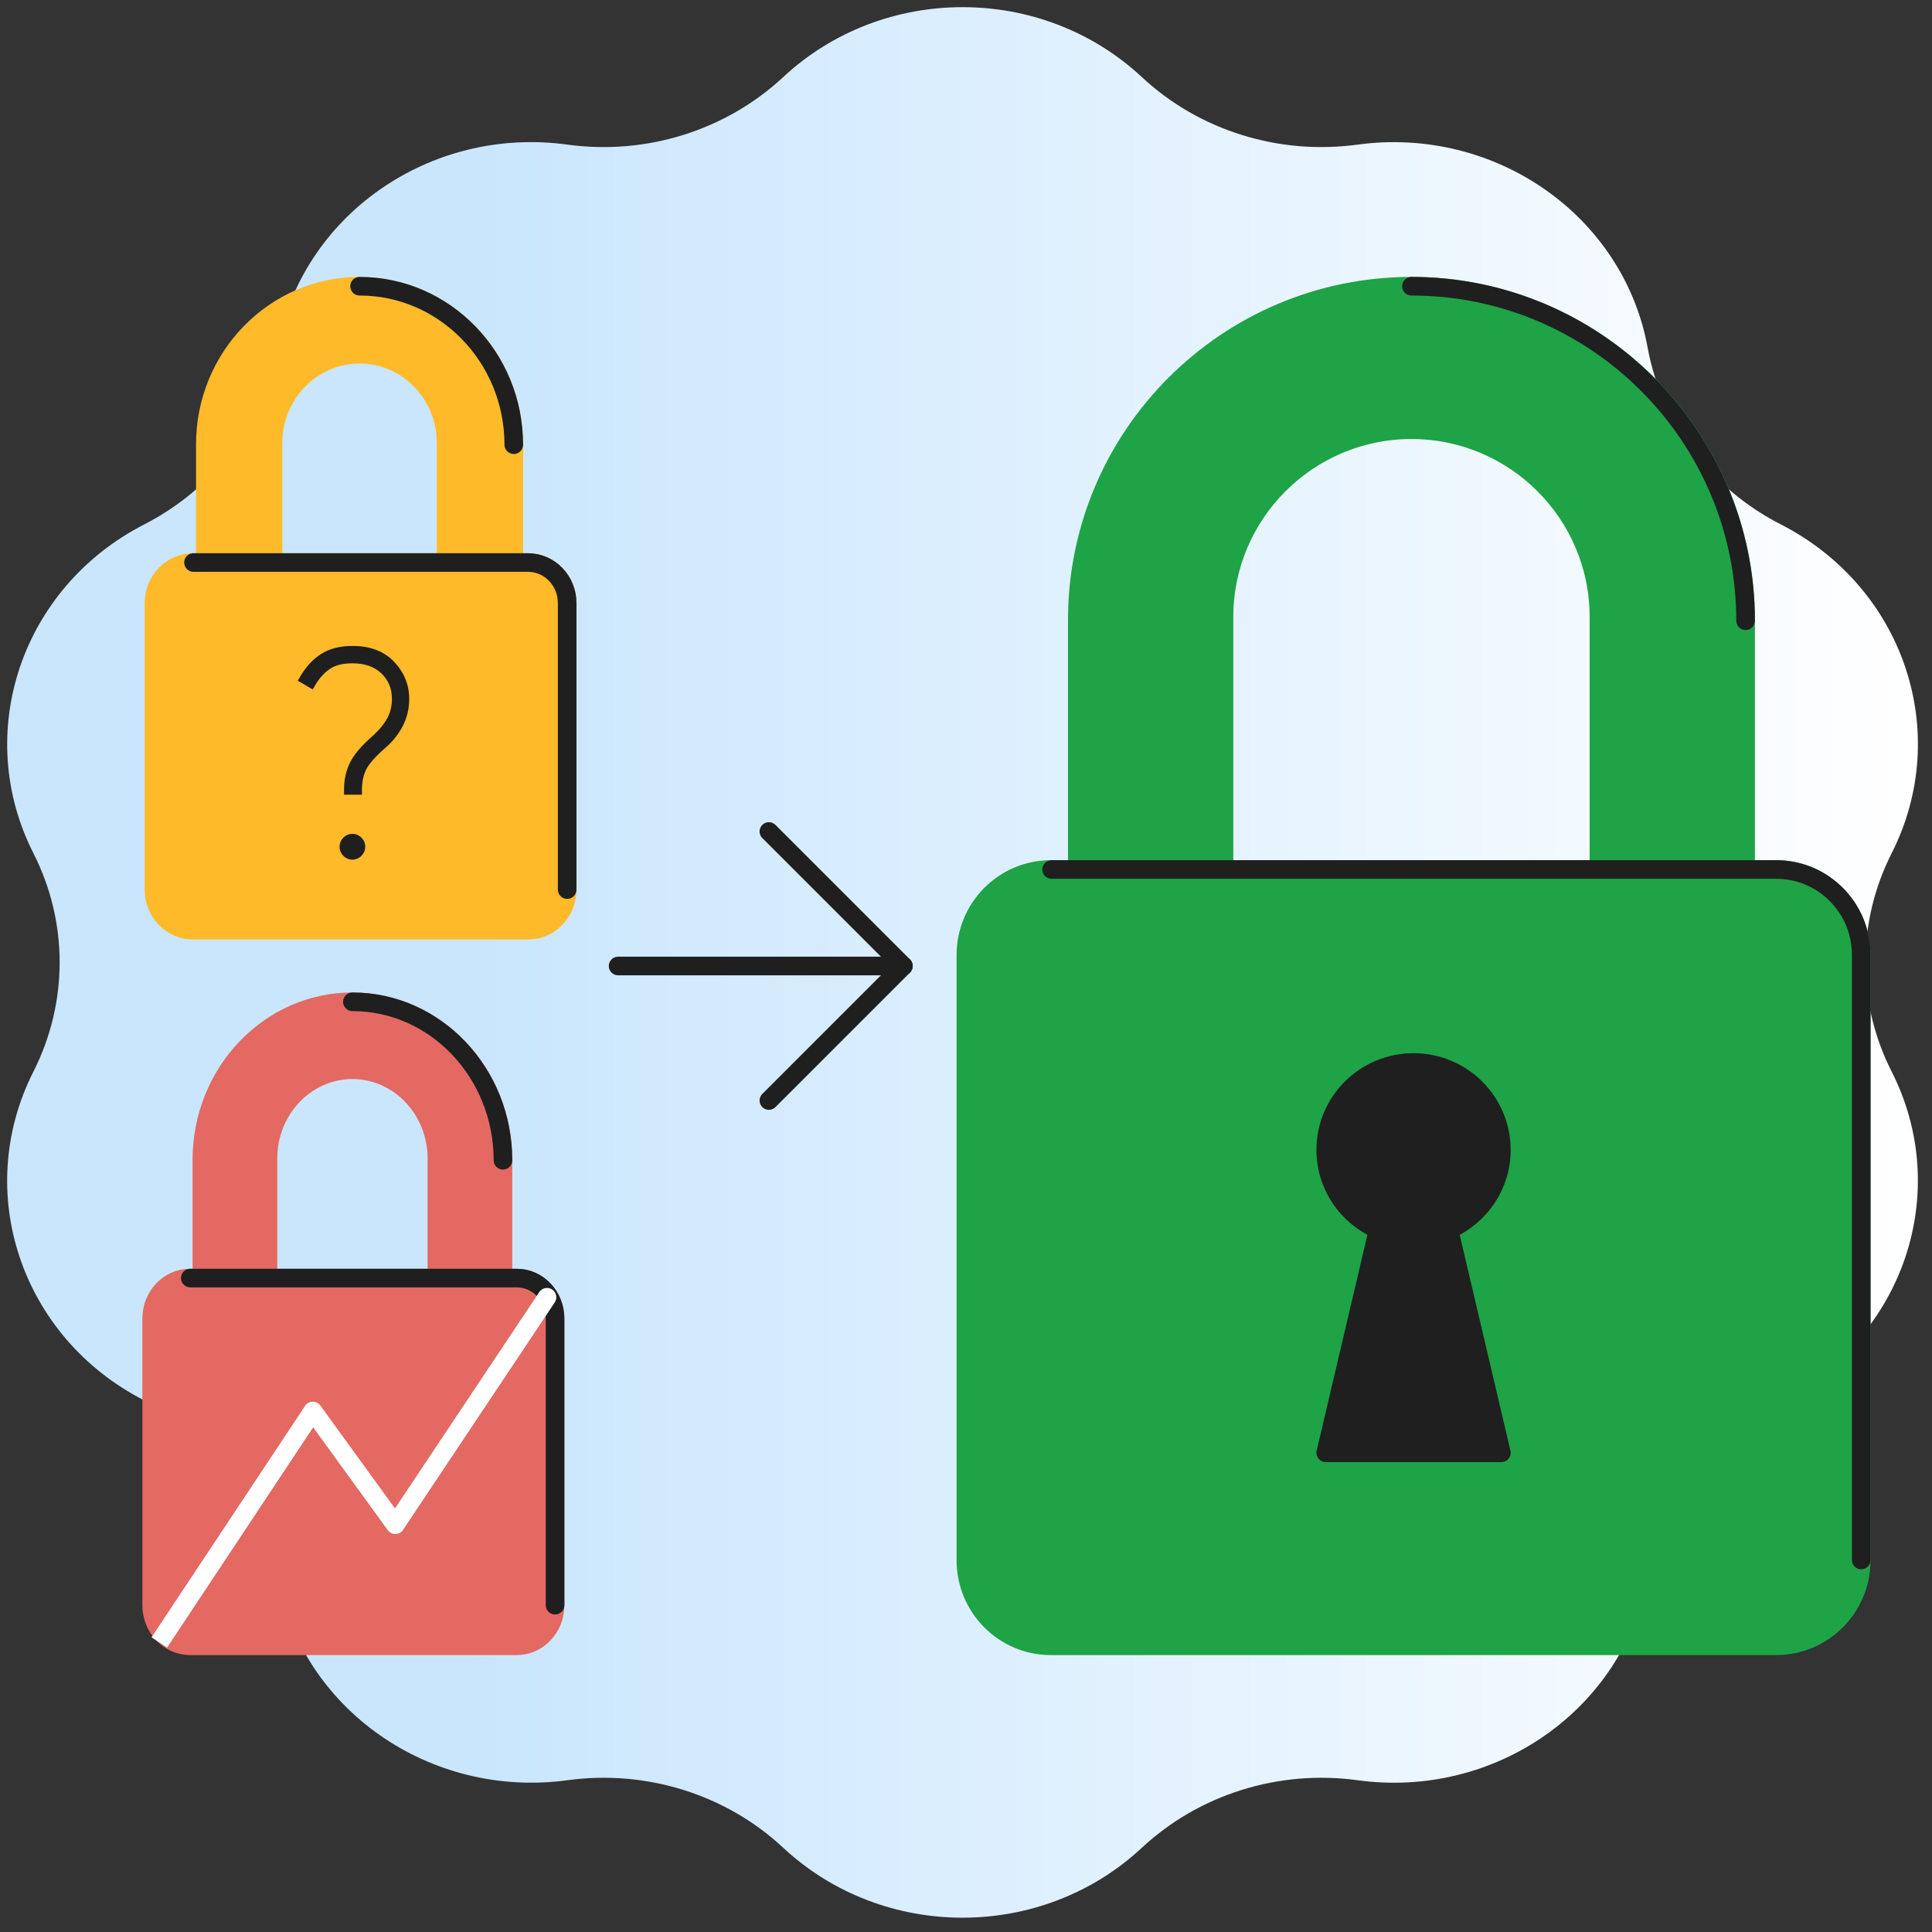
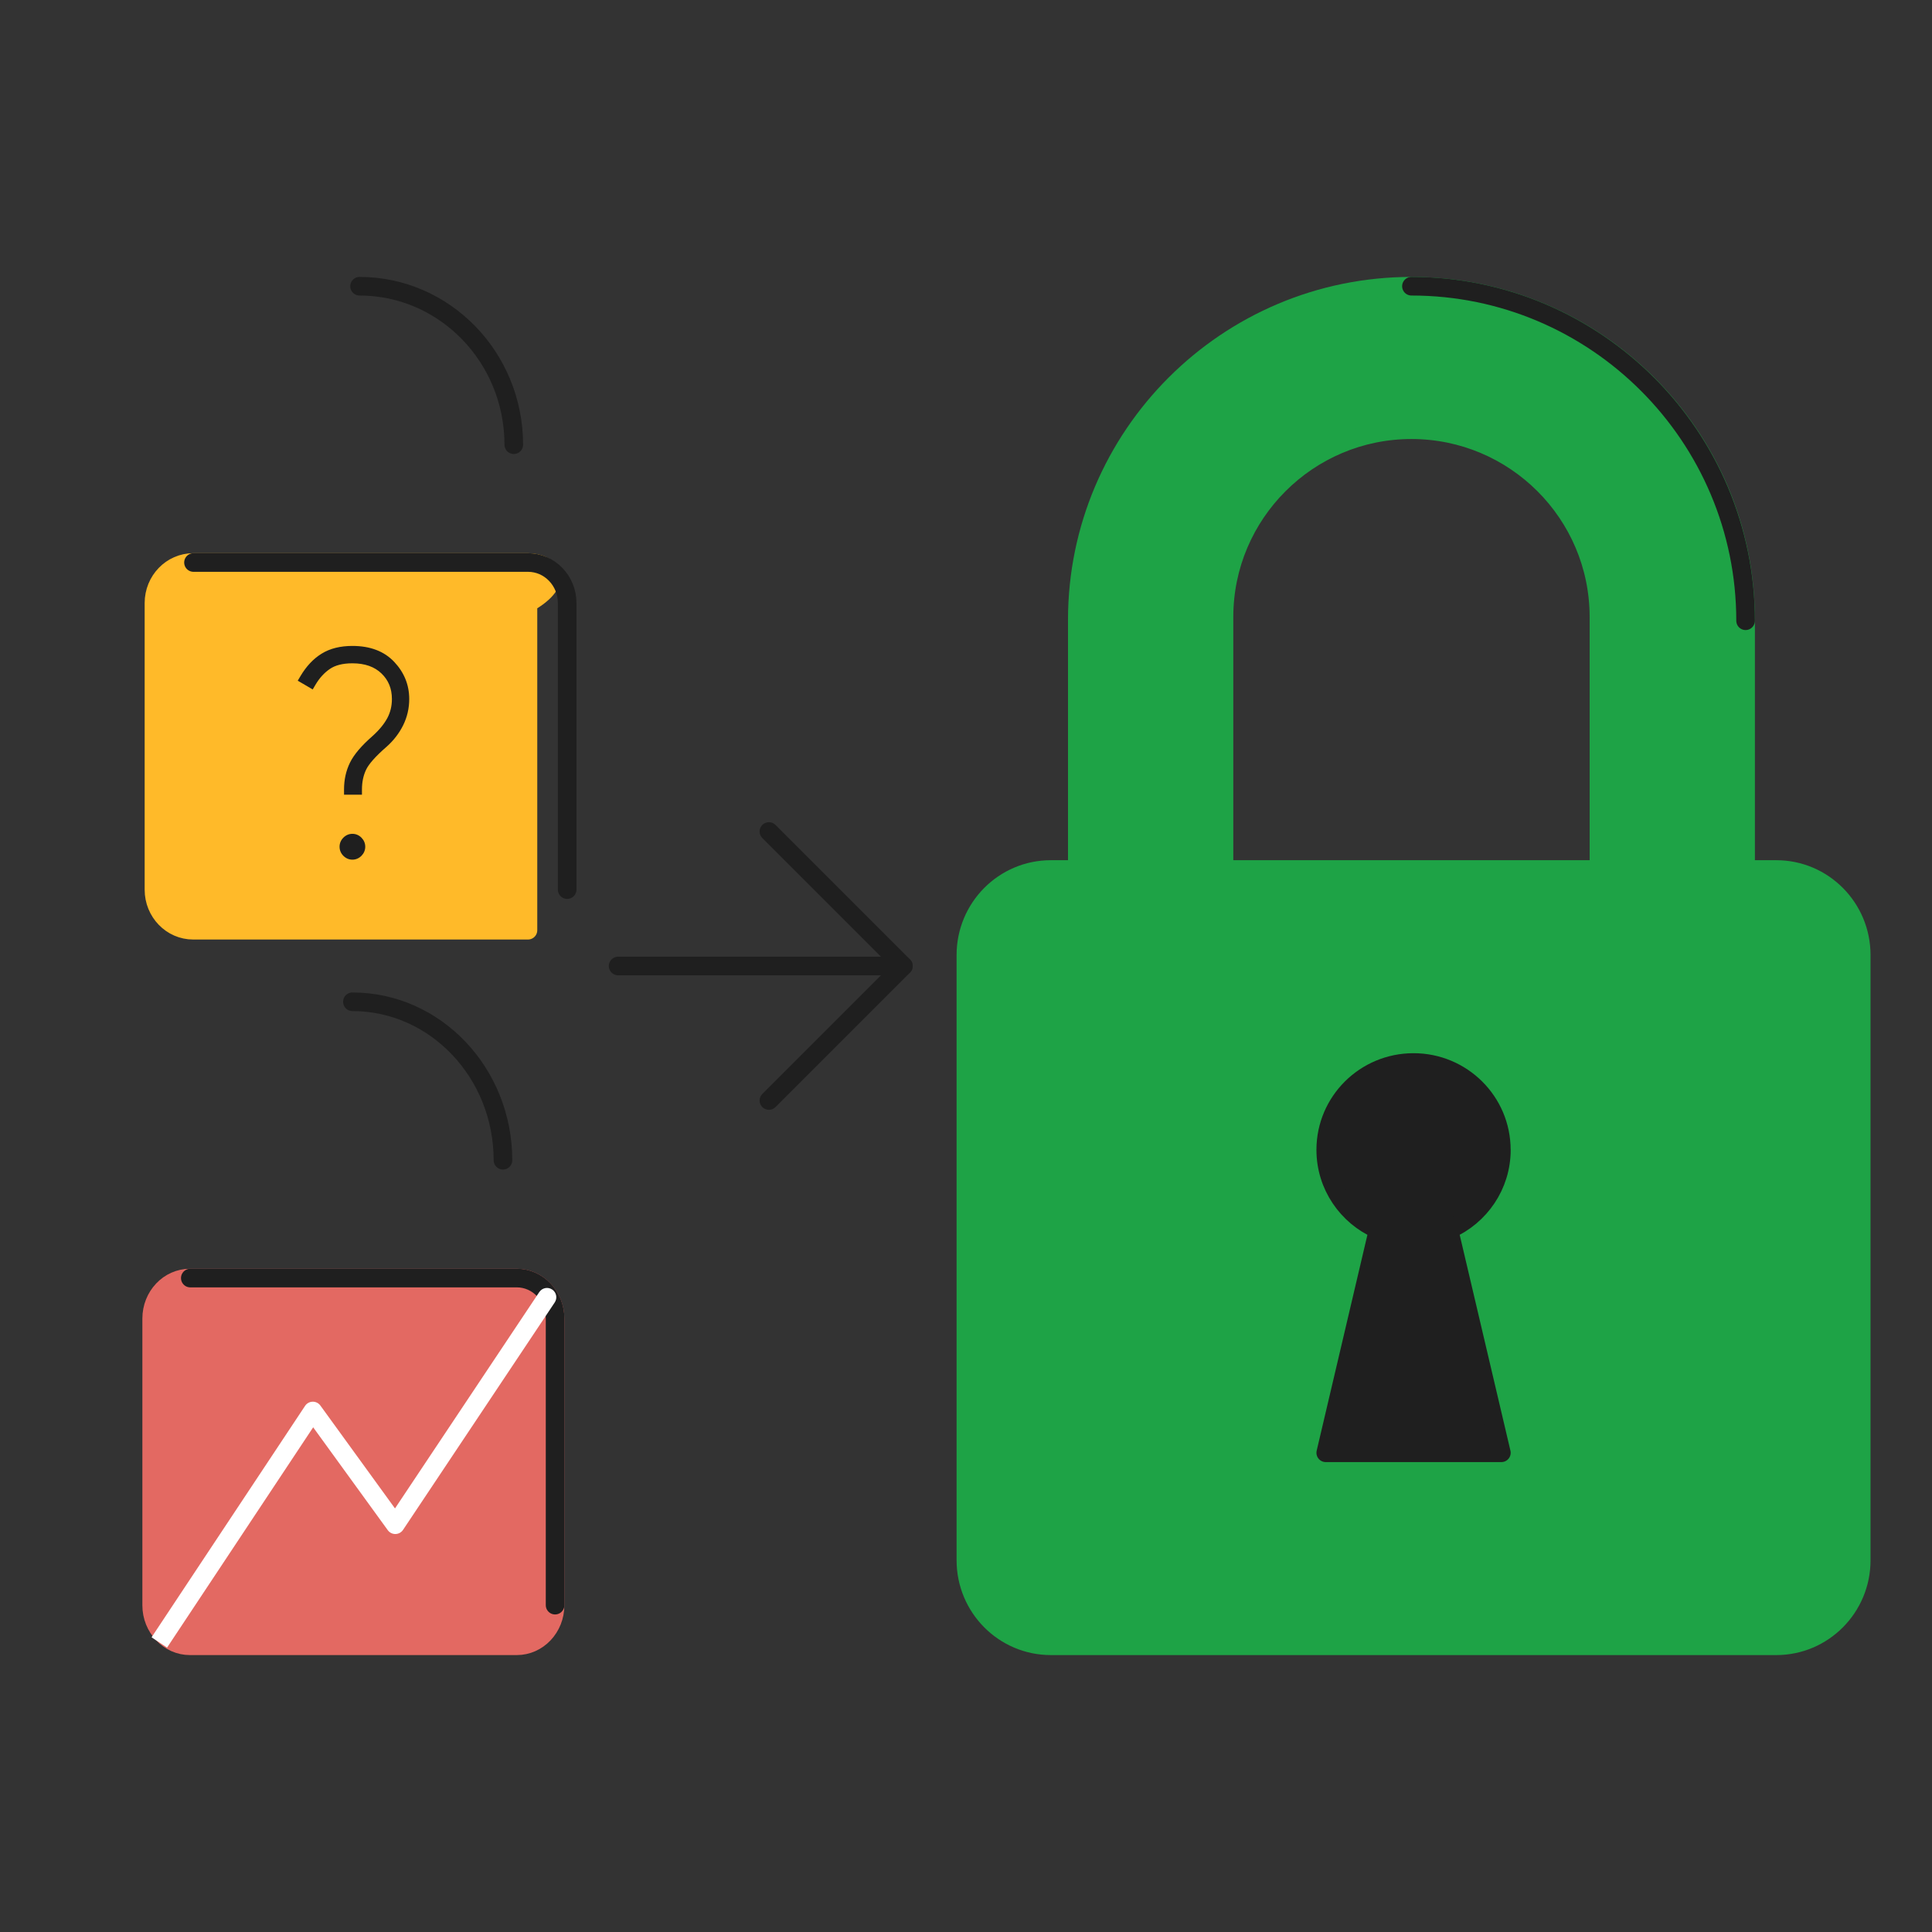
<svg xmlns="http://www.w3.org/2000/svg" width="135" height="135" viewBox="0 0 135 135" fill="none">
  <rect x="0" y="0" width="135" height="135" fill="#333333" stroke="none" />
  <g id="reset-a-users-password-circle-graphic">
    <g id="ws-Shapes">
-       <path id="Placemat" d="M54.724 5.39C61.716 -1.13 72.801 -1.13 79.792 5.39C83.784 9.114 89.352 10.855 94.856 10.106C104.479 8.796 113.454 15.075 115.132 24.303C116.098 29.577 119.53 34.14 124.437 36.644C133.031 41.042 136.45 51.197 132.179 59.624C129.738 64.441 129.738 70.072 132.179 74.876C136.45 83.29 133.018 93.458 124.437 97.856C119.53 100.372 116.085 104.923 115.132 110.197C113.454 119.425 104.479 125.716 94.856 124.394C89.352 123.644 83.797 125.386 79.792 129.11C72.801 135.63 61.716 135.63 54.724 129.11C50.732 125.386 45.164 123.644 39.66 124.394C30.037 125.703 21.062 119.425 19.384 110.197C18.418 104.923 14.986 100.36 10.079 97.856C1.485 93.458 -1.934 83.303 2.337 74.876C4.778 70.059 4.778 64.428 2.337 59.624C-1.934 51.21 1.498 41.042 10.079 36.644C14.986 34.128 18.431 29.577 19.384 24.303C21.062 15.075 30.037 8.784 39.66 10.106C45.164 10.855 50.719 9.114 54.724 5.39Z" fill="url(#paint0_linear_327_2793)" />
-     </g>
+       </g>
    <g id="Group 1739329602">
      <g id="lock 3">
        <path id="Vector" d="M85.528 60.717V43.112C85.528 35.898 91.401 30.027 98.628 30.027C105.854 30.027 111.727 35.894 111.727 43.112V60.757H121.975V43.323C121.975 30.464 111.504 20 98.626 20C85.748 20 75.277 30.459 75.277 43.323V60.757L85.525 60.715L85.528 60.717Z" fill="#1EA346" stroke="#1EA346" stroke-width="1.3" stroke-linecap="round" stroke-linejoin="round" />
        <path id="Vector_2" d="M124.117 60.757H73.43C70.15 60.757 67.492 63.433 67.492 66.735V109.022C67.492 112.324 70.15 115 73.43 115H124.117C127.397 115 130.055 112.324 130.055 109.022V66.735C130.055 63.433 127.397 60.757 124.117 60.757Z" fill="#1EA346" stroke="#1EA346" stroke-width="1.3" stroke-linecap="round" stroke-linejoin="round" />
        <path id="Vector_3" d="M104.907 80.345C104.907 76.976 102.161 74.243 98.772 74.243C95.382 74.243 92.637 76.974 92.637 80.345C92.637 82.842 94.144 84.984 96.3 85.929L92.637 101.514H104.91L101.246 85.929C103.404 84.981 104.91 82.839 104.91 80.345H104.907Z" fill="#1F1F1F" stroke="#1F1F1F" stroke-width="1.3" stroke-linecap="round" stroke-linejoin="round" />
-         <path id="Vector_4" d="M130.056 109.006V66.733C130.056 63.432 127.401 60.757 124.124 60.757H73.481" stroke="#1F1F1F" stroke-width="1.3" stroke-linecap="round" stroke-linejoin="round" />
        <path id="Vector_5" d="M121.974 43.375C121.974 30.488 111.503 20 98.625 20" stroke="#1F1F1F" stroke-width="1.3" stroke-linecap="round" stroke-linejoin="round" />
      </g>
      <g id="lock 2">
-         <path id="Vector_6" d="M18.724 89.287V80.948C18.724 77.531 21.37 74.75 24.626 74.75C27.882 74.75 30.528 77.529 30.528 80.948V89.306H35.145V81.048C35.145 74.957 30.427 70 24.625 70C18.823 70 14.105 74.954 14.105 81.048V89.306L18.723 89.286L18.724 89.287Z" fill="#E36962" stroke="#E36962" stroke-width="1.3" stroke-linecap="round" stroke-linejoin="round" />
        <path id="Vector_7" d="M36.11 89.306H13.273C11.795 89.306 10.598 90.574 10.598 92.138V112.168C10.598 113.732 11.795 115 13.273 115H36.11C37.588 115 38.785 113.732 38.785 112.168V92.138C38.785 90.574 37.588 89.306 36.11 89.306Z" fill="#E36962" stroke="#E36962" stroke-width="1.3" stroke-linecap="round" stroke-linejoin="round" />
        <path id="Vector_8" d="M38.787 112.161V92.137C38.787 90.573 37.591 89.306 36.114 89.306H13.297" stroke="#1F1F1F" stroke-width="1.3" stroke-linecap="round" stroke-linejoin="round" />
        <path id="Vector_9" d="M35.145 81.073C35.145 74.968 30.427 70 24.625 70" stroke="#1F1F1F" stroke-width="1.3" stroke-linecap="round" stroke-linejoin="round" />
        <path id="Vector_10" d="M10.95 113.866L10.591 114.407L11.675 115.126L12.034 114.584L11.492 114.225L10.95 113.866ZM21.859 98.594L22.386 98.213C22.261 98.04 22.059 97.94 21.846 97.945C21.633 97.949 21.436 98.058 21.318 98.235L21.859 98.594ZM27.622 106.541L27.096 106.922C27.221 107.095 27.422 107.195 27.635 107.191C27.848 107.186 28.045 107.078 28.163 106.901L27.622 106.541ZM38.763 91.007C38.962 90.708 38.882 90.305 38.583 90.106C38.284 89.906 37.881 89.987 37.681 90.286L38.222 90.646L38.763 91.007ZM11.492 114.225L12.034 114.584L22.401 98.954L21.859 98.594L21.318 98.235L10.95 113.866L11.492 114.225ZM21.859 98.594L21.333 98.976L27.096 106.922L27.622 106.541L28.149 106.159L22.386 98.213L21.859 98.594ZM27.622 106.541L28.163 106.901L38.763 91.007L38.222 90.646L37.681 90.286L27.082 106.18L27.622 106.541Z" fill="white" />
      </g>
      <g id="lock 1">
-         <path id="Vector_11" d="M19.079 39.287V30.948C19.079 27.531 21.79 24.75 25.125 24.75C28.46 24.75 31.171 27.529 31.171 30.948V39.306H35.9V31.048C35.9 24.957 31.067 20 25.124 20C19.18 20 14.348 24.954 14.348 31.048V39.306L19.077 39.286L19.079 39.287Z" fill="#FFBA29" stroke="#FFBA29" stroke-width="1.3" stroke-linecap="round" stroke-linejoin="round" />
-         <path id="Vector_12" d="M36.892 39.306H13.498C11.985 39.306 10.758 40.574 10.758 42.138V62.168C10.758 63.732 11.985 65 13.498 65H36.892C38.406 65 39.633 63.732 39.633 62.168V42.138C39.633 40.574 38.406 39.306 36.892 39.306Z" fill="#FFBA29" stroke="#FFBA29" stroke-width="1.3" stroke-linecap="round" stroke-linejoin="round" />
+         <path id="Vector_12" d="M36.892 39.306H13.498C11.985 39.306 10.758 40.574 10.758 42.138V62.168C10.758 63.732 11.985 65 13.498 65H36.892V42.138C39.633 40.574 38.406 39.306 36.892 39.306Z" fill="#FFBA29" stroke="#FFBA29" stroke-width="1.3" stroke-linecap="round" stroke-linejoin="round" />
        <path id="Vector_13" d="M39.631 62.161V42.137C39.631 40.573 38.406 39.306 36.894 39.306H13.52" stroke="#1F1F1F" stroke-width="1.3" stroke-linecap="round" stroke-linejoin="round" />
        <path id="Vector_14" d="M35.901 31.073C35.901 24.968 31.069 20 25.125 20" stroke="#1F1F1F" stroke-width="1.3" stroke-linecap="round" stroke-linejoin="round" />
        <g id="question_mark_BASELINE_P900_FILL0_wght100_GRAD0_opsz48">
          <g id="Shape">
            <path fill-rule="evenodd" clip-rule="evenodd" d="M24.791 53.457C24.54 53.97 24.415 54.537 24.415 55.156H24.917C24.917 54.593 25.025 54.083 25.241 53.626C25.457 53.168 25.962 52.595 26.757 51.905C27.217 51.497 27.576 51.033 27.834 50.512C28.091 49.992 28.22 49.436 28.22 48.845C28.22 47.958 27.907 47.181 27.279 46.512C26.652 45.844 25.767 45.51 24.624 45.51C23.843 45.51 23.192 45.672 22.669 45.995C22.146 46.319 21.697 46.797 21.32 47.43L21.718 47.663C22.024 47.142 22.401 46.73 22.847 46.428C23.293 46.125 23.885 45.974 24.624 45.974C25.586 45.974 26.349 46.245 26.913 46.787C27.478 47.328 27.76 48.014 27.76 48.845C27.76 49.394 27.638 49.897 27.395 50.354C27.151 50.811 26.778 51.265 26.276 51.715C25.537 52.363 25.042 52.943 24.791 53.457ZM24.258 59.536C24.363 59.641 24.485 59.694 24.624 59.694C24.764 59.694 24.886 59.641 24.99 59.536C25.095 59.43 25.147 59.307 25.147 59.166C25.147 59.026 25.095 58.903 24.99 58.797C24.886 58.691 24.764 58.639 24.624 58.639C24.485 58.639 24.363 58.691 24.258 58.797C24.154 58.903 24.102 59.026 24.102 59.166C24.102 59.307 24.154 59.43 24.258 59.536Z" fill="#1F1F1F" />
            <path d="M24.415 55.156H24.04V55.531H24.415V55.156ZM24.791 53.457L25.128 53.621L24.791 53.457ZM24.917 55.156V55.531H25.292V55.156H24.917ZM25.241 53.626L25.58 53.786V53.786L25.241 53.626ZM26.757 51.905L27.003 52.188L27.006 52.186L26.757 51.905ZM27.834 50.512L27.497 50.346H27.497L27.834 50.512ZM27.279 46.512L27.006 46.769V46.769L27.279 46.512ZM22.669 45.995L22.866 46.314V46.314L22.669 45.995ZM21.32 47.43L20.998 47.239L20.805 47.564L21.131 47.754L21.32 47.43ZM21.718 47.663L21.528 47.986L21.851 48.175L22.041 47.853L21.718 47.663ZM22.847 46.428L23.057 46.738H23.057L22.847 46.428ZM26.276 51.715L26.523 51.997L26.526 51.994L26.276 51.715ZM24.258 59.536L24.525 59.272L24.525 59.272L24.258 59.536ZM24.99 59.536L24.724 59.272L24.724 59.272L24.99 59.536ZM24.415 55.156H24.79C24.79 54.589 24.904 54.08 25.128 53.621L24.791 53.457L24.454 53.292C24.176 53.861 24.04 54.484 24.04 55.156H24.415ZM24.917 55.156V54.781H24.415V55.156V55.531H24.917V55.156ZM25.241 53.626L24.902 53.465C24.66 53.978 24.542 54.544 24.542 55.156H24.917H25.292C25.292 54.642 25.39 54.188 25.58 53.786L25.241 53.626ZM26.757 51.905L26.511 51.622C25.71 52.317 25.153 52.933 24.902 53.465L25.241 53.626L25.58 53.786C25.761 53.404 26.214 52.873 27.003 52.188L26.757 51.905ZM27.834 50.512L27.497 50.346C27.262 50.821 26.934 51.247 26.508 51.625L26.757 51.905L27.006 52.186C27.5 51.748 27.889 51.245 28.17 50.679L27.834 50.512ZM28.22 48.845H27.845C27.845 49.379 27.729 49.878 27.497 50.346L27.834 50.512L28.17 50.679C28.453 50.105 28.595 49.492 28.595 48.845H28.22ZM27.279 46.512L27.006 46.769C27.57 47.37 27.845 48.057 27.845 48.845H28.22H28.595C28.595 47.859 28.243 46.991 27.553 46.256L27.279 46.512ZM24.624 45.51V45.885C25.691 45.885 26.466 46.194 27.006 46.769L27.279 46.512L27.553 46.256C26.838 45.494 25.843 45.135 24.624 45.135V45.51ZM22.669 45.995L22.866 46.314C23.316 46.036 23.895 45.885 24.624 45.885V45.51V45.135C23.792 45.135 23.068 45.307 22.472 45.676L22.669 45.995ZM21.32 47.43L21.643 47.622C21.994 47.031 22.404 46.6 22.866 46.314L22.669 45.995L22.472 45.676C21.888 46.037 21.399 46.564 20.998 47.239L21.32 47.43ZM21.718 47.663L21.907 47.339L21.509 47.107L21.32 47.43L21.131 47.754L21.528 47.986L21.718 47.663ZM22.847 46.428L22.636 46.117C22.139 46.455 21.726 46.91 21.395 47.472L21.718 47.663L22.041 47.853C22.323 47.374 22.662 47.006 23.057 46.738L22.847 46.428ZM24.624 45.974V45.599C23.837 45.599 23.163 45.76 22.636 46.117L22.847 46.428L23.057 46.738C23.422 46.491 23.933 46.349 24.624 46.349V45.974ZM26.913 46.787L27.173 46.516C26.524 45.893 25.659 45.599 24.624 45.599V45.974V46.349C25.512 46.349 26.174 46.597 26.654 47.057L26.913 46.787ZM27.76 48.845H28.135C28.135 47.919 27.816 47.133 27.173 46.516L26.913 46.787L26.654 47.057C27.14 47.524 27.385 48.11 27.385 48.845H27.76ZM27.395 50.354L27.725 50.53C28 50.016 28.135 49.451 28.135 48.845H27.76H27.385C27.385 49.336 27.277 49.778 27.064 50.177L27.395 50.354ZM26.276 51.715L26.526 51.994C27.051 51.523 27.456 51.036 27.725 50.53L27.395 50.354L27.064 50.177C26.845 50.586 26.504 51.007 26.025 51.436L26.276 51.715ZM24.791 53.457L25.128 53.621C25.347 53.173 25.799 52.632 26.523 51.997L26.276 51.715L26.029 51.433C25.276 52.093 24.737 52.713 24.454 53.292L24.791 53.457ZM24.624 59.694V59.319C24.592 59.319 24.564 59.312 24.525 59.272L24.258 59.536L23.992 59.8C24.162 59.971 24.378 60.069 24.624 60.069V59.694ZM24.99 59.536L24.724 59.272C24.684 59.312 24.657 59.319 24.624 59.319V59.694V60.069C24.871 60.069 25.087 59.971 25.257 59.8L24.99 59.536ZM25.147 59.166H24.772C24.772 59.202 24.763 59.232 24.724 59.272L24.99 59.536L25.257 59.8C25.426 59.628 25.522 59.412 25.522 59.166H25.147ZM24.99 58.797L24.724 59.061C24.763 59.1 24.772 59.13 24.772 59.166H25.147H25.522C25.522 58.921 25.426 58.705 25.257 58.533L24.99 58.797ZM24.624 58.639V59.014C24.657 59.014 24.684 59.021 24.724 59.061L24.99 58.797L25.257 58.533C25.087 58.362 24.871 58.264 24.624 58.264V58.639ZM24.258 58.797L24.525 59.061C24.564 59.021 24.592 59.014 24.624 59.014V58.639V58.264C24.378 58.264 24.162 58.362 23.992 58.533L24.258 58.797ZM24.102 59.166H24.477C24.477 59.13 24.485 59.1 24.525 59.061L24.258 58.797L23.992 58.533C23.822 58.705 23.727 58.921 23.727 59.166H24.102ZM24.258 59.536L24.525 59.272C24.485 59.232 24.477 59.202 24.477 59.166H24.102H23.727C23.727 59.412 23.822 59.628 23.992 59.8L24.258 59.536Z" fill="#1F1F1F" />
          </g>
        </g>
      </g>
      <g id="arrow">
        <path id="Vector_15" d="M53.727 58.101L63.126 67.5L53.727 76.899" stroke="#1F1F1F" stroke-width="1.3" stroke-linecap="round" stroke-linejoin="round" />
        <path id="Vector_16" d="M43.191 67.5L63.125 67.5" stroke="#1F1F1F" stroke-width="1.3" stroke-linecap="round" stroke-linejoin="round" />
      </g>
    </g>
  </g>
  <defs>
    <linearGradient id="paint0_linear_327_2793" x1="0.5" y1="67.25" x2="134.016" y2="67.25" gradientUnits="userSpaceOnUse">
      <stop offset="0.24" stop-color="#C9E6FD" />
      <stop offset="1" stop-color="white" />
    </linearGradient>
  </defs>
</svg>